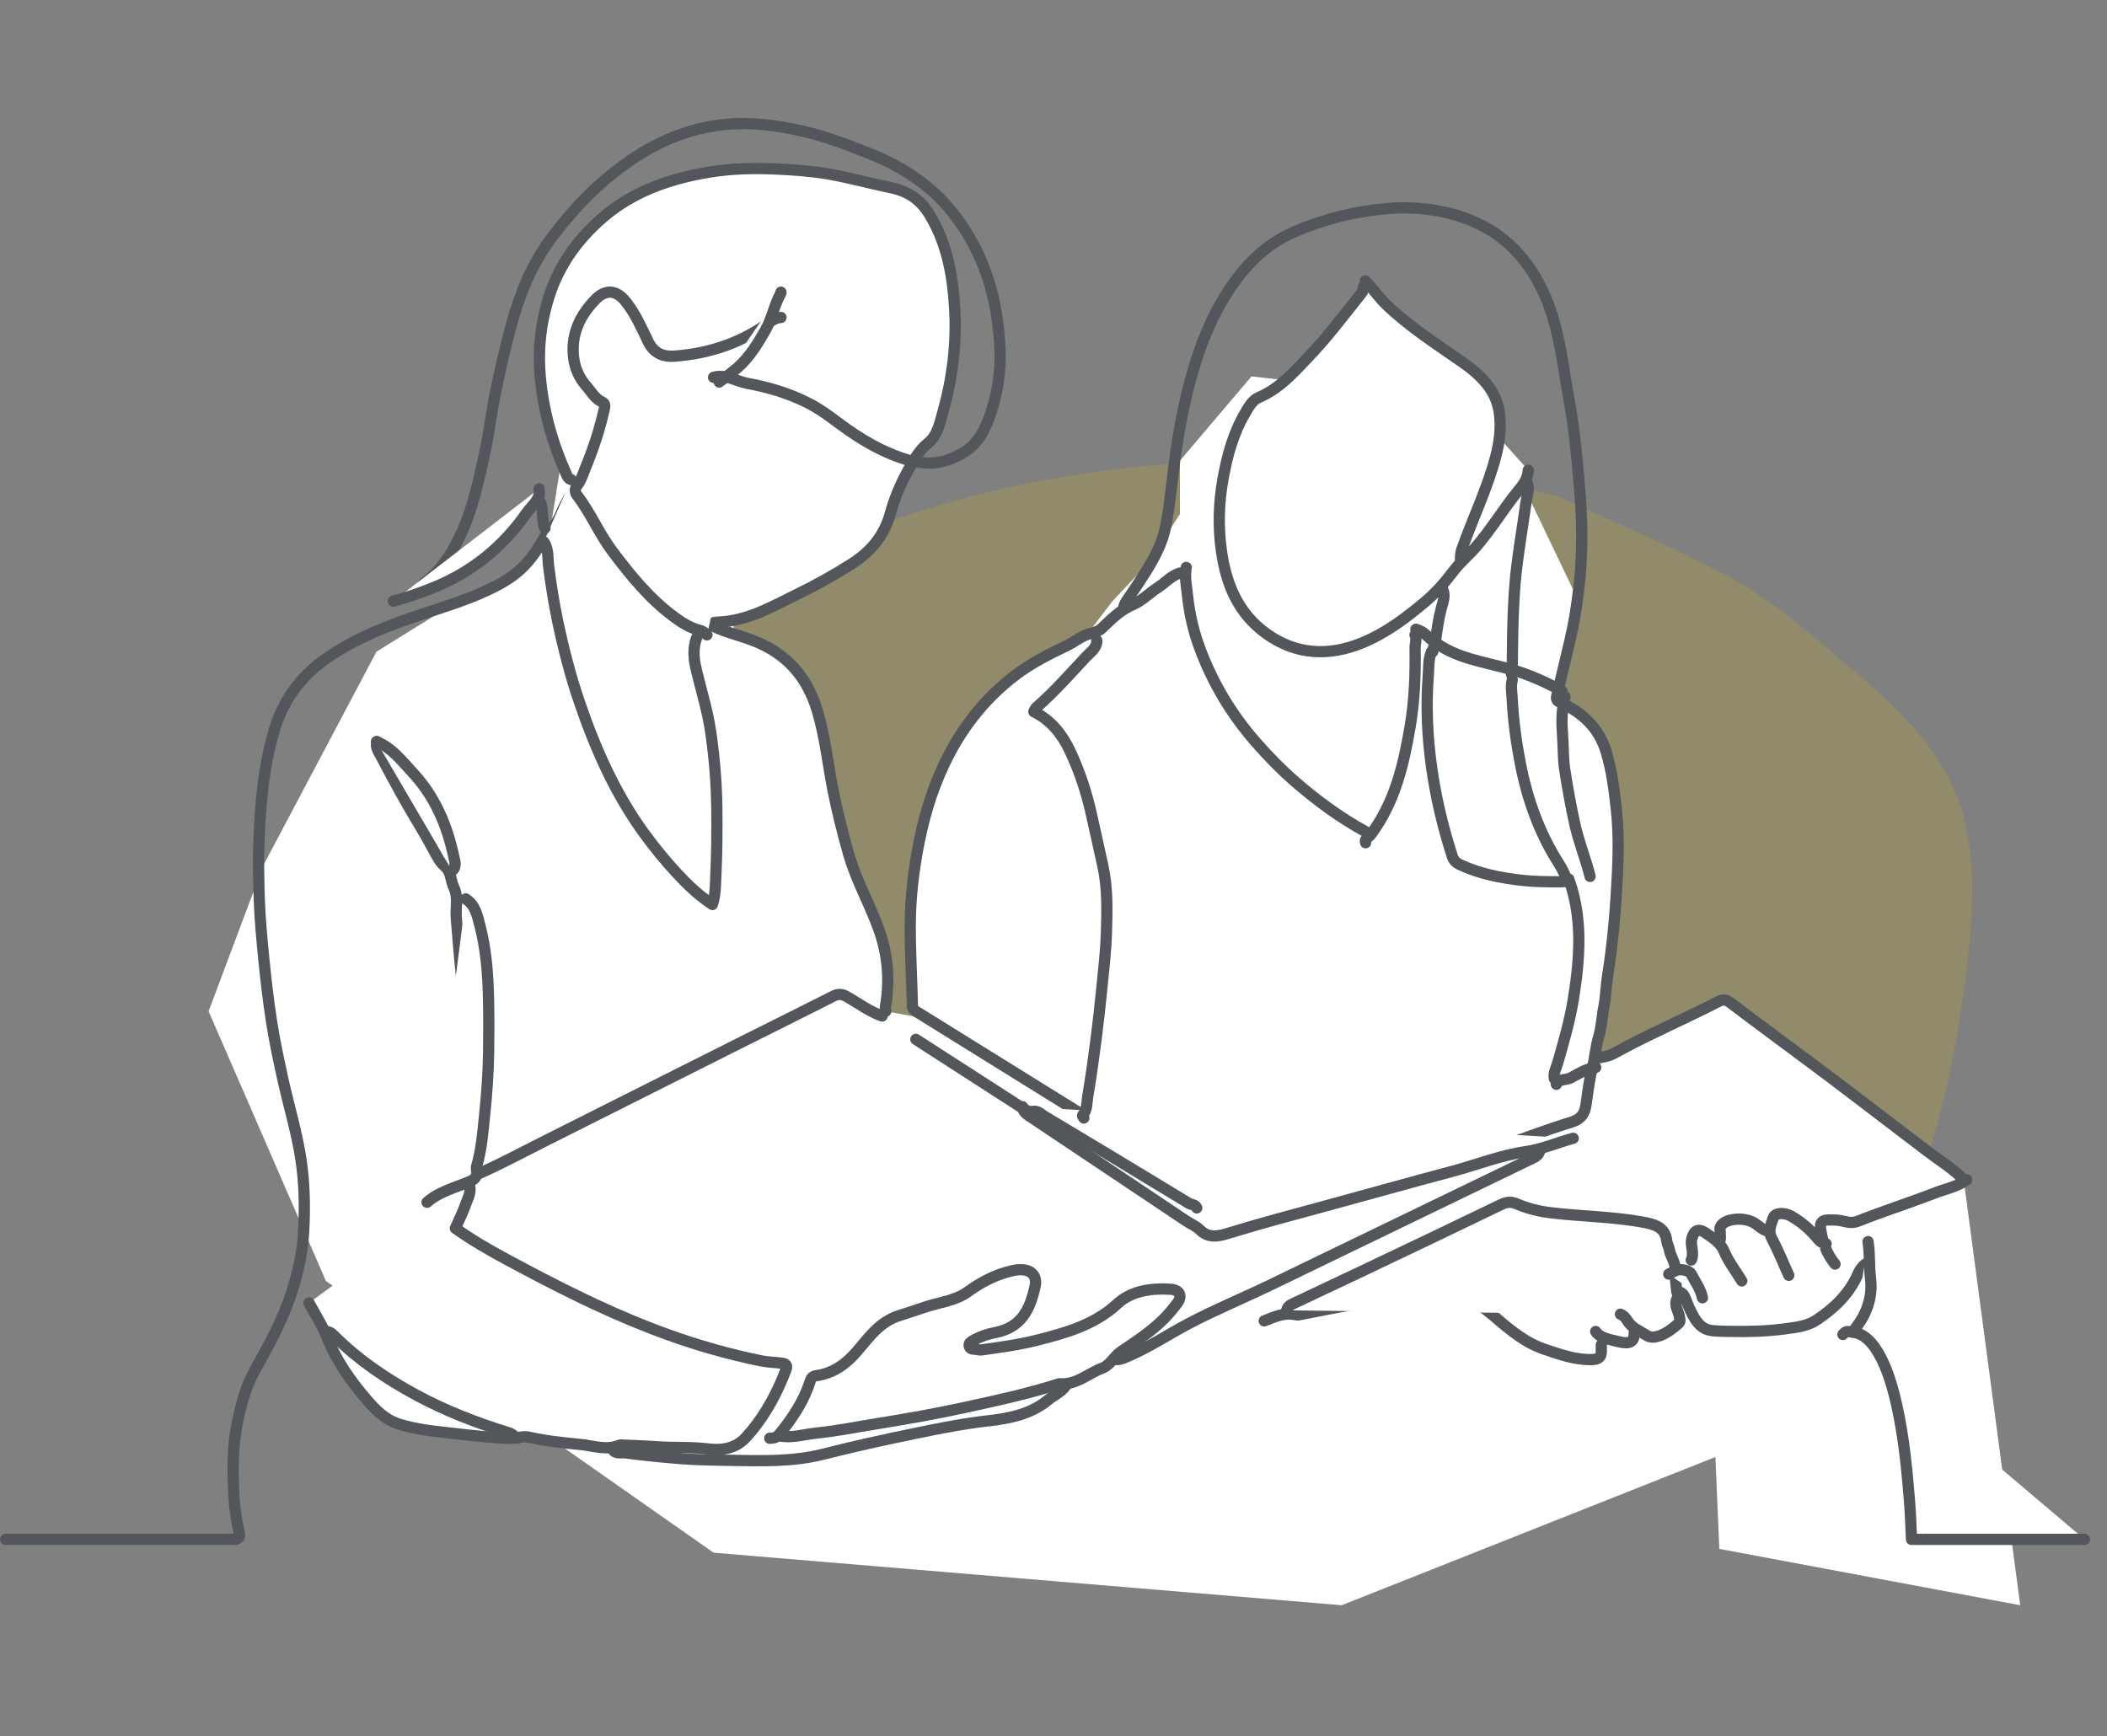
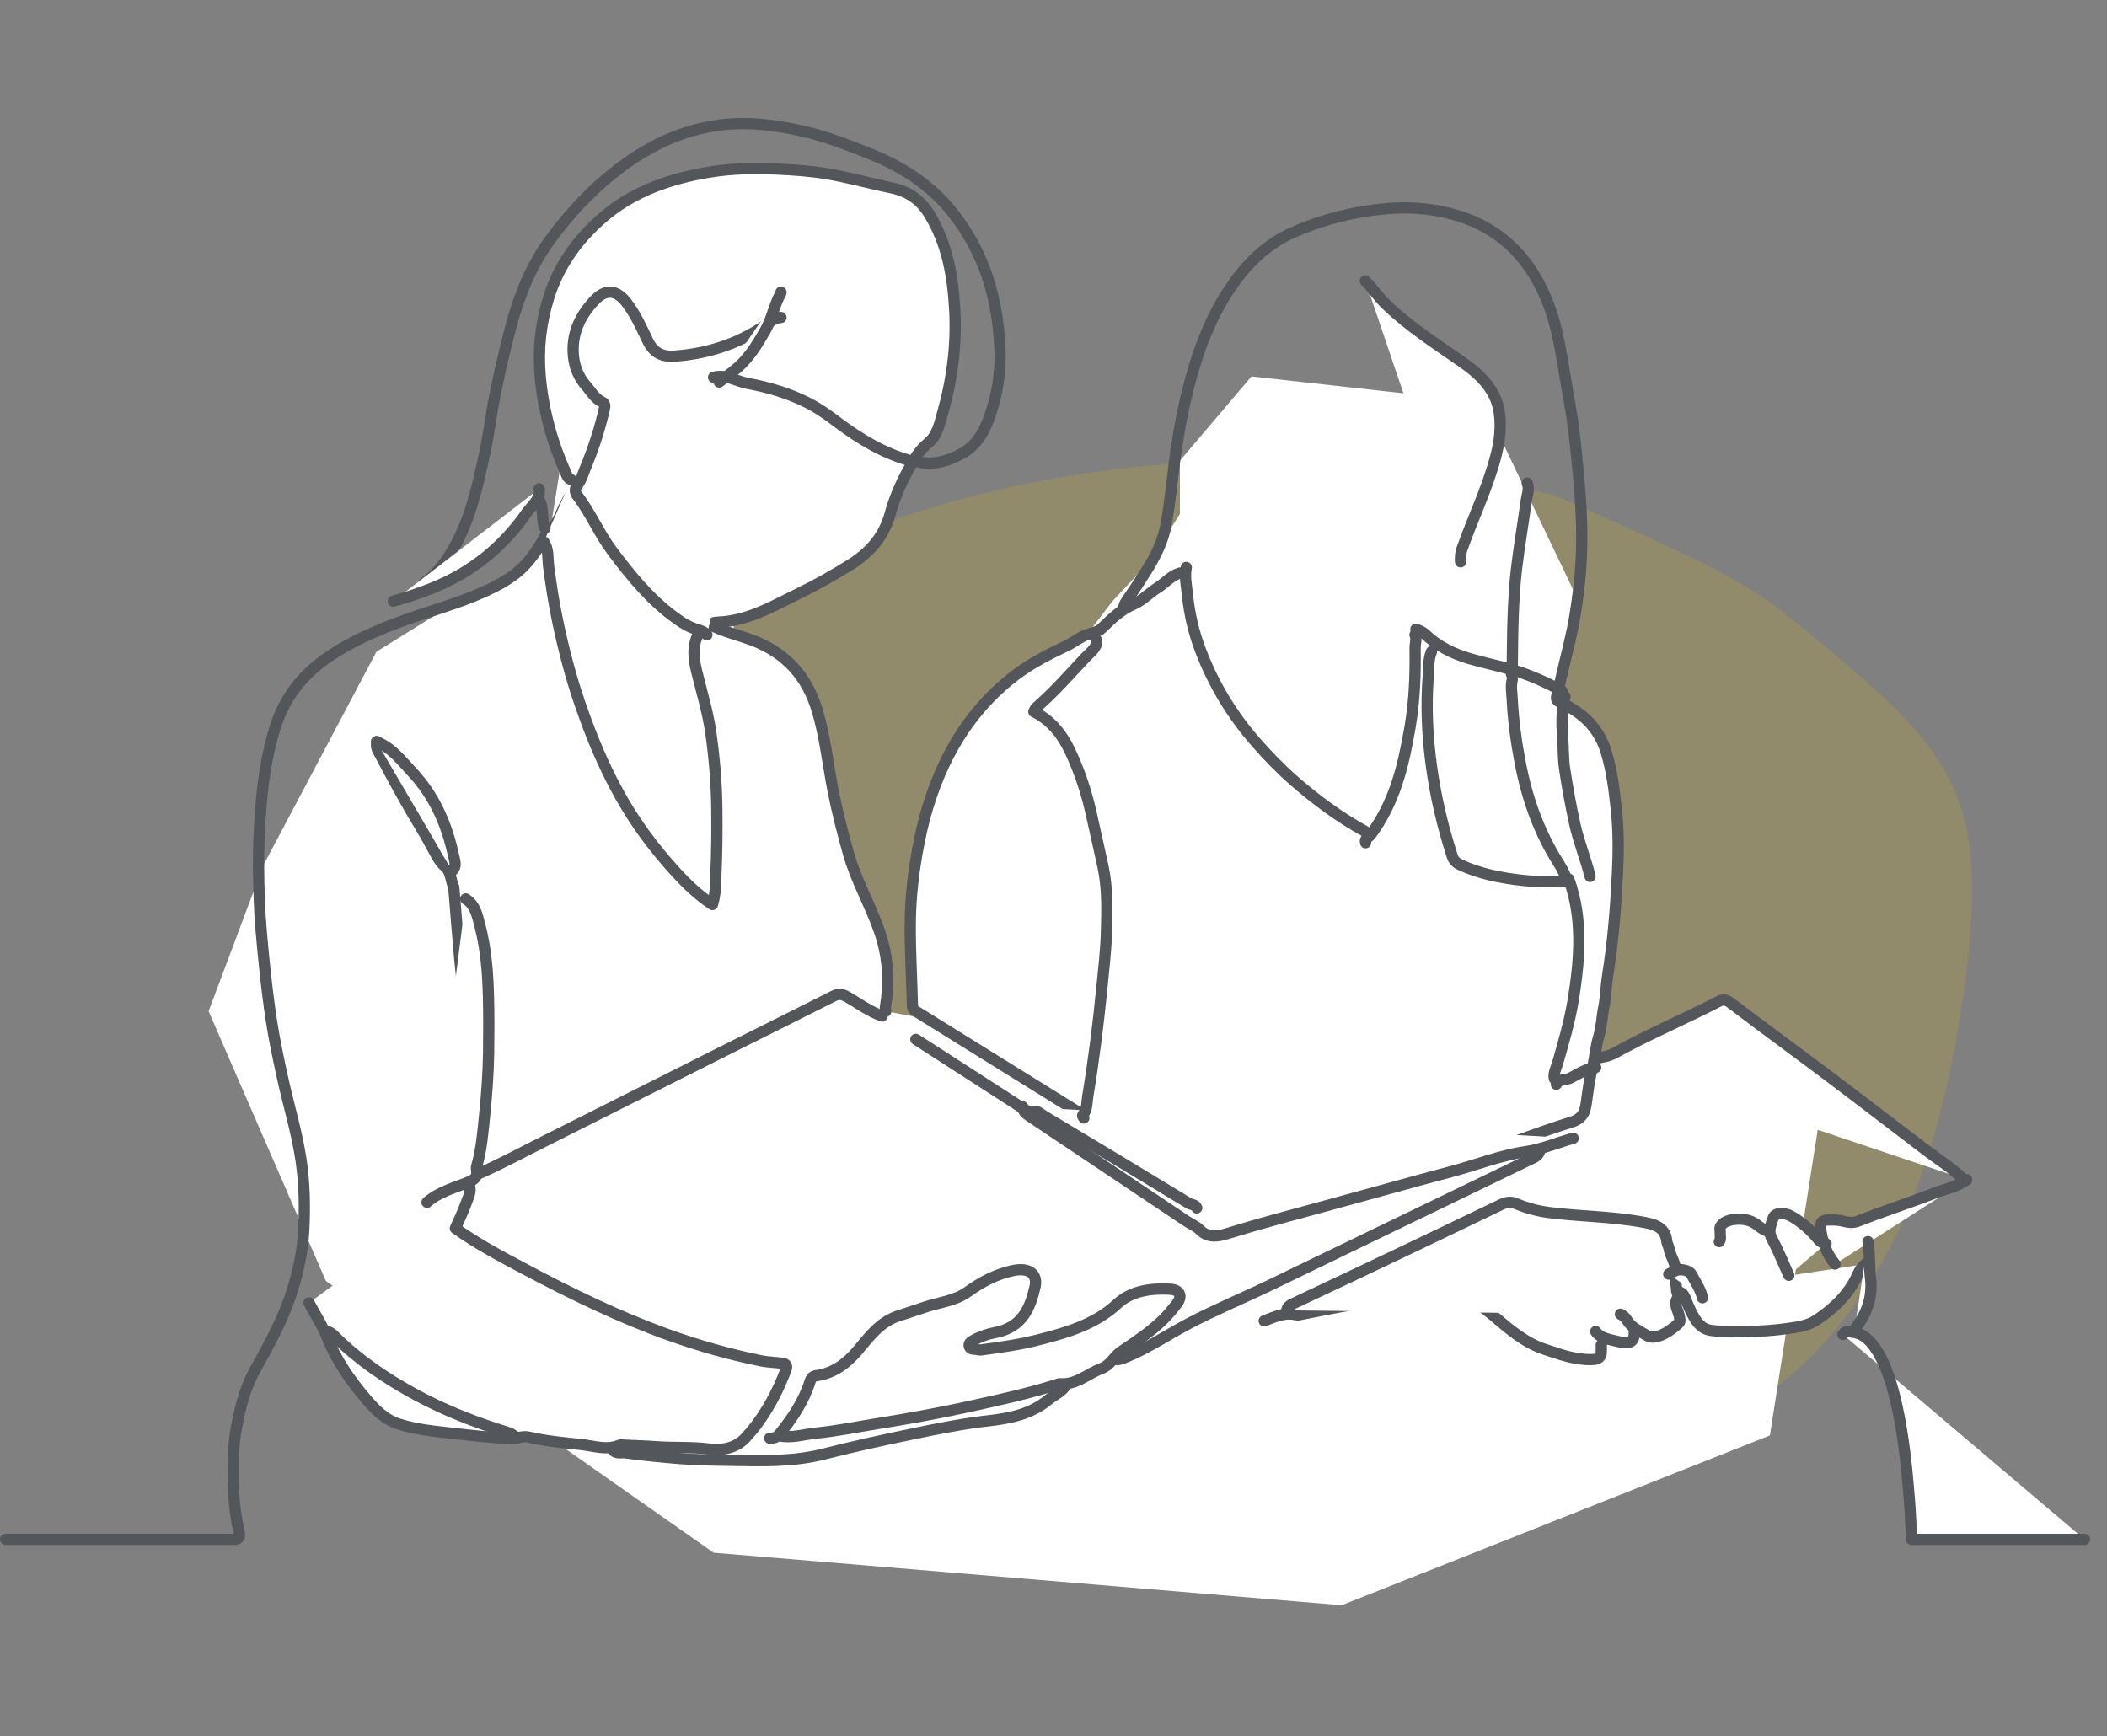
<svg xmlns="http://www.w3.org/2000/svg" width="375px" height="309px" viewBox="0 0 375 309" version="1.1">
  <rect x="0" y="0" width="375" height="309" fill="#808080" stroke="none" />
  <title>Group 34</title>
  <g id="Page-1" stroke="none" stroke-width="1" fill="none" fill-rule="evenodd">
    <g id="Impact-Design" transform="translate(-1026, -3012)">
      <g id="Group-34" transform="translate(1027, 3012)">
        <g id="Group-31" transform="translate(0, 22)">
          <g id="Group-20">
            <path d="M130.964,82.591 C93.143,103.607 83.609,161.747 105.773,189.797 C136.749,229 204.238,244.09 262.566,241.77 C326.773,239.216 343.397,195.463 348.954,151 C352.75,120.629 346.459,112.162 326.005,94.895 C310.333,81.665 310.333,81.665 275.952,66.238 C227.235,54.677 174.023,58.663 130.964,82.591 Z" id="Fill-1-Copy" fill-opacity="0.165" fill="#F1C400" />
-             <polygon id="Path-8" fill="#FFFFFF" points="319 172 348.5 188 358.554 263.724 305 253.694 302 183" />
            <g id="Group-12">
              <polygon id="Path-7" fill="#FFFFFF" points="98.669 61.5 96.5 75 91 81 80.5 85 66 94 45.884 132 36.125 158 57 206 126 254.37 237.79 263.724 314 233.5 323 176 290 165 282 168 286.5 147.61 286.5 121.5 284 110 278 104 277 98 279 83 263 49.584 221.737 45 209 60 209 61.5 209 69.5 203.582 78 197 85 193.184 90 183 95.5 176.371 102 168.061 112.009 162 128 162 159 156.642 158 157 150 139.5 104 129.84 92 125 49.584" />
              <g id="Group-93" stroke="#53565A" stroke-linecap="round" stroke-linejoin="round" stroke-width="2">
                <path d="M101,66 C100.229,66.275 100.099,66.959 99.752,67.537 C98.744,69.213 98.46,71.29 96.553,72.477 C96.47,72.529 96.446,72.659 96.395,72.753 C93.247,78.59 90.909,80.761 84.884,83.446 C81.361,85.016 77.645,86.142 73.977,87.365 C68.299,89.257 62.799,91.389 57.84,94.666 C52.746,98.032 49.494,102.344 47.834,107.911 C45.918,114.344 45.352,120.873 45.092,127.481 C44.953,131.004 45.027,134.518 45.144,138.033 C45.268,141.748 45.631,145.448 46,149.153 C46.35,152.678 46.773,156.196 47.308,159.696 C47.827,163.091 48.55,166.464 49.285,169.827 C50.342,174.661 51.802,179.408 52.553,184.314 C53.199,188.541 53.271,192.761 53.061,196.981 C52.876,200.698 52.078,204.374 50.938,207.951 C49.38,212.838 46.883,217.369 44.37,221.89 C42.602,225.071 41.766,228.505 41.099,232.009 C40.395,235.71 40.44,239.422 40.571,243.128 C40.662,245.717 41.007,248.315 41.59,250.869 C41.762,251.622 41.423,252.047 40.523,251.996 C40.217,251.978 39.909,251.993 39.602,251.993 L0,251.993" id="Stroke-1" />
                <path d="M210.966,193 C211.847,191.624 212.201,190.034 213.378,188.75 C215.581,186.346 218.423,185.187 221.668,184.858 C227.441,184.273 233.185,184.942 238.939,185.366 C243.713,185.718 248.507,186.001 253.304,185.675 C256.89,185.432 260.256,184.336 263.53,183.109 C268.552,181.224 273.574,179.321 278.704,177.723 C281.032,176.997 281.167,175.447 281.391,173.845 C281.659,171.923 281.914,169.916 282.393,168.122 C282.885,166.286 282.968,164.393 283.522,162.573 C284.048,160.846 284.094,159.008 284.451,157.229 C284.812,155.424 284.818,153.563 285.11,151.745 C286.089,145.672 286.576,139.554 286.874,133.435 C287.058,129.646 287.081,125.835 286.668,122.028 C286.291,118.554 285.873,115.126 284.835,111.741 C283.567,107.607 280.734,104.872 276.687,103.028 C276.14,102.779 275.917,102.495 276.065,101.893 C276.859,98.66 277.59,95.415 278.377,92.181 C279.101,89.206 279.573,86.205 279.944,83.172 C280.438,79.138 280.598,75.101 280.486,71.059 C280.381,67.248 280.026,63.449 279.654,59.648 C279.319,56.209 278.934,52.765 278.3,49.385 C277.137,43.194 276.619,36.861 274.095,30.927 C270.946,23.526 265.639,18.199 257.122,16.015 C253.376,15.054 249.548,14.803 245.661,15.145 C239.948,15.647 234.482,17.044 229.328,19.28 C224.111,21.544 220.445,25.399 217.518,29.931 C214.361,34.822 212.354,40.136 210.885,45.588 C209.766,49.739 208.93,53.97 208.308,58.237 C207.658,62.694 207.327,67.19 206.485,71.614 C205.942,74.47 204.582,77.122 203.009,79.643 C201.881,81.45 200.696,83.228 199.488,84.99 C199.116,85.534 198.904,86.058 199.043,86.689" id="Stroke-3" />
                <path d="M162.022,60.132 C165.024,60.908 167.764,60.091 170.251,58.695 C173.216,57.03 174.487,54.152 175.42,51.279 C176.585,47.693 177.128,43.961 176.975,40.21 C176.616,31.425 174.336,23.193 168.615,15.923 C164.735,10.992 159.606,7.648 153.617,5.276 C149.779,3.756 145.935,2.261 141.854,1.338 C136.555,0.14 131.287,-0.484 125.796,0.454 C119.05,1.606 113.484,4.608 108.37,8.624 C103.981,12.072 100.327,16.081 97.085,20.431 C93.522,25.212 91.414,30.577 89.922,36.146 C88.877,40.046 87.983,43.983 87.172,47.93 C86.445,51.464 86.05,55.057 85.285,58.583 C84.027,64.39 82.787,70.232 79.775,75.546 C78.603,77.615 77.188,79.598 75.236,81.185 C74.647,81.664 73.928,82.118 74.006,83" id="Stroke-5" />
                <path d="M95.788,74.445 C96.681,75.79 96.457,77.353 96.643,78.801 C97.067,82.091 97.575,85.373 98.261,88.612 C99.294,93.487 100.529,98.331 102.16,103.077 C104.978,111.279 108.448,119.198 113.682,126.385 C115.464,128.831 117.375,131.165 119.446,133.407 C121.324,135.44 123.304,137.343 125.795,139 C126.369,137.236 126.325,135.495 126.404,133.811 C126.59,129.887 126.623,125.953 126.581,122.023 C126.531,117.47 126.159,112.925 125.511,108.413 C124.979,104.708 123.867,101.102 122.98,97.458 C122.568,95.761 122.3,94.064 122.751,92.258 C123.278,90.147 124.976,88.808 126.757,88.739 C132.122,88.528 136.396,85.964 140.838,83.798 C144.143,82.187 147.362,80.402 150.472,78.433 C154.069,76.155 156.376,73.292 157.449,69.401 C158.184,66.736 159.28,64.143 160.634,61.69 C161.587,59.962 162.506,58.222 164.191,56.848 C165.85,55.495 166.253,53.348 166.796,51.421 C168.494,45.4 169.27,39.257 168.916,33.043 C168.582,27.182 167.622,21.443 164.429,16.18 C162.854,13.584 160.673,12.046 157.567,11.411 C153.806,10.641 150.105,9.597 146.322,8.948 C143.333,8.435 140.266,8.229 137.223,8.087 C133.218,7.9 129.194,7.985 125.237,8.639 C118.159,9.809 111.622,12.093 106.25,16.751 C101.69,20.705 98.422,25.34 96.672,30.929 C95.227,35.544 94.72,40.18 95.146,44.974 C95.679,50.972 97.252,56.697 99.725,62.238 C99.932,62.7 100.062,63.176 100.645,63.357" id="Stroke-7" fill="#FFFFFF" />
                <path d="M327,215.533 C327.595,214.685 328.243,215.086 328.853,215.154 C330.675,215.358 332.351,216.855 333.832,219.787 C335.705,223.495 336.847,228.59 337.7,234.26 C338.232,237.797 338.542,241.5 338.85,245.197 C339.032,247.382 339.089,249.643 339.208,252 L370,252" id="Stroke-9" fill="#FFFFFF" />
                <path d="M209,80 C207.416,80.469 206.418,81.735 205.099,82.568 C203.585,83.524 202.308,84.904 200.686,85.597 C198.406,86.569 196.817,88.183 195.158,89.78 C194.39,90.52 193.412,90.634 192.459,90.96 C191.214,91.386 190.167,92.297 188.966,92.871 C185.698,94.432 182.49,96.042 179.619,98.244 C174.67,102.04 170.895,106.683 168.061,112.009 C165.394,117.02 163.687,122.333 162.586,127.852 C161.595,132.826 161.009,137.826 161,142.867 C160.992,147.587 161.286,152.306 161.392,157.027 C161.404,157.557 161.669,157.792 162.024,158.012 C171.606,163.966 181.195,169.909 190.771,175.87 C190.991,176.007 191.177,175.971 191.383,176" id="Stroke-11" fill="#FFFFFF" />
-                 <path d="M241.69,29 C241.706,29.47 241.572,29.862 241.247,30.267 C238.189,34.072 235.279,37.994 231.877,41.54 C229.287,44.239 226.803,47.123 223.079,48.724 C221.845,49.255 221.253,50.43 220.625,51.496 C218.438,55.212 217.384,59.242 216.645,63.37 C215.897,67.553 215.792,71.753 216.37,75.943 C217.173,81.758 219.236,87.141 224.475,90.854 C229.641,94.515 235.4,94.895 241.389,92.442 C245.644,90.698 249.15,88.04 252.553,85.193 C254.542,83.529 256.152,81.687 257.684,79.653 C258.874,78.074 260.541,76.713 261.879,75.135 C264.271,72.316 266.208,69.233 268.431,66.322 C269.329,65.146 270.434,64.107 270.842,62.671 C270.932,62.355 270.949,62.02 271,61.695" id="Stroke-13" fill="#FFFFFF" />
                <path d="M181,175 C181.062,176.013 181.927,176.455 182.679,176.959 C191.82,183.083 200.965,189.202 210.113,195.317 C210.91,195.851 211.868,196.235 212.522,196.884 C214.01,198.358 215.631,198.129 217.43,197.574 C223.129,195.814 228.909,194.285 234.669,192.719 C242.284,190.65 249.878,188.51 257.507,186.48 C261.844,185.326 266.074,183.635 270.491,182.995 C273.537,182.553 276.161,181.372 279,180.606" id="Stroke-15" fill="#FFFFFF" />
                <path d="M189,224 C188.404,225.6 186.727,226.205 185.506,227.211 C182.511,229.677 178.798,230.459 174.947,230.89 C170.517,231.386 166.152,232.253 161.804,233.152 C156.39,234.271 150.984,235.445 145.638,236.812 C140.046,238.244 134.389,238.022 128.703,237.93 C125.777,237.883 122.852,237.843 119.94,237.608 C116.709,237.346 113.482,237.025 110.274,236.597 C109.529,236.498 108.498,236.89 108,235.938" id="Stroke-17" fill="#FFFFFF" />
                <path d="M125,89 C127.455,90.367 130.254,90.964 132.88,91.951 C139.162,94.312 142.718,98.674 144.474,104.547 C145.864,109.194 146.333,113.974 147.263,118.687 C148.011,122.486 148.974,126.258 150.032,129.997 C151.382,134.774 153.947,139.161 155.563,143.86 C157.077,148.265 157.361,152.744 156.573,157.294 C156.534,157.521 156.616,157.764 156.642,158" id="Stroke-19" fill="#FFFFFF" />
                <path d="M194.203,92 C194.255,93.333 193.077,94.076 192.271,94.936 C189.396,98.005 186.633,101.165 183.41,103.968 C183.25,104.107 183.192,104.337 183,104.679 C186.116,106.223 188.05,108.76 189.392,111.578 C191.134,115.233 192.388,119.053 193.25,122.96 C193.934,126.057 194.642,129.15 195.311,132.249 C196.154,136.161 196.036,140.123 195.916,144.069 C195.82,147.216 195.457,150.358 195.145,153.497 C194.82,156.785 194.455,160.07 194.032,163.348 C193.608,166.637 193.14,169.923 192.587,173.197 C192.403,174.285 192.547,175.466 191.742,176.438 C191.551,176.67 191.859,176.81 191.899,177" id="Stroke-21" fill="#FFFFFF" />
                <path d="M273,183 C272.715,183.846 271.921,184.079 271.157,184.448 C255.799,191.856 240.467,199.31 225.109,206.718 C220.249,209.062 215.226,211.132 210.473,213.643 C206.849,215.558 203.457,217.849 199.635,219.465 C198.767,219.832 197.964,220.197 197,219.877" id="Stroke-23" fill="#FFFFFF" />
                <path d="M138,34.507 C137.314,34.562 136.732,34.782 136.173,35.198 C131.175,38.925 125.436,40.92 119.066,41.39 C116.818,41.556 115.3,40.754 114.329,38.74 C113.188,36.374 112.14,33.964 110.472,31.811 C108.458,29.213 106.498,29.755 104.993,31.286 C102.15,34.177 100.636,37.579 101.075,41.53 C101.284,43.415 102.032,45.234 103.347,46.707 C104.227,47.694 104.835,48.937 106.182,49.562 C106.783,49.841 106.653,50.371 106.521,50.954 C105.712,54.508 104.571,57.963 103.167,61.35 C102.728,62.411 102.442,63.514 101.675,64.46 C101.313,64.906 101.315,65.654 101.669,66.112 C104.115,69.264 105.589,72.933 107.987,76.118 C111.23,80.424 114.602,84.611 119.083,87.889 C120.391,88.846 121.788,89.741 123.454,90.173 C123.972,90.307 124.478,90.565 124.822,91" id="Stroke-25" fill="#FFFFFF" />
                <path d="M156,158.847 C153.722,158.034 151.828,156.608 149.783,155.433 C148.875,154.911 148.231,154.849 147.315,155.313 C141.7,158.158 136.057,160.954 130.428,163.775 C125.198,166.396 119.974,169.028 114.748,171.657 C108.406,174.847 102.069,178.047 95.719,181.225 C91.826,183.173 88.009,185.253 84,187" id="Stroke-27" fill="#FFFFFF" />
                <path d="M137.682,233.572 C139.921,234.038 142.079,233.304 144.253,233.086 C147.847,232.726 151.398,232.003 154.967,231.43 C160.349,230.565 165.711,229.617 171.034,228.453 C176.591,227.238 182.146,226.036 187.548,224.293 C190.54,224.578 192.555,222.511 195.045,221.586 C196.633,220.997 197.234,219.445 198.546,218.564 C201.105,216.844 203.686,215.129 205.889,213.003 C206.843,212.083 207.693,211.056 208.489,210.009 C209.49,208.695 208.985,207.573 207.278,207.472 C203.817,207.268 200.34,207.775 197.856,210.075 C193.783,213.848 188.664,215.263 183.417,216.583 C180.203,217.392 176.911,217.821 173.626,218.285 C173.285,218.333 172.916,218.174 172.557,218.162 C172.078,218.146 171.605,218.098 171.5,217.582 C171.392,217.057 171.804,216.821 172.245,216.575 C173.443,215.903 174.773,215.447 176.085,215.201 C180.943,214.292 182.358,210.815 183.221,207.013 C183.697,204.916 182.299,203.515 179.286,204.157 C176.225,204.809 173.63,206.221 171.157,207.991 C169.035,209.509 166.311,209.795 163.84,210.592 C162.255,211.104 160.687,211.663 159.096,212.155 C155.609,213.233 153.723,215.952 151.599,218.439 C149.687,220.678 147.426,222.428 144.26,222.867 C143.643,222.952 143.352,223.317 143.18,223.863 C142.081,227.374 140.054,230.415 137.7,233.298 C137.226,233.88 136.68,234.007 136,234" id="Stroke-29" fill="#FFFFFF" />
                <path d="M253.77,94 C253.19,95.362 253.315,96.826 253.206,98.226 C252.782,103.675 253.031,109.129 253.79,114.546 C254.545,119.933 255.795,125.237 257.487,130.446 C257.684,131.052 258.073,131.538 258.833,131.895 C262.337,133.541 266.076,134.264 269.941,134.699 C272.049,134.936 274.15,134.947 276.26,134.954 C276.89,134.955 277.544,135.054 278.202,134.462 C278.94,136.478 279.375,138.372 279.648,140.303 C280.392,145.542 279.85,150.745 279.01,155.923 C278.391,159.73 277.312,163.46 276.239,167.18 C275.969,168.115 275.432,168.985 275.643,170" id="Stroke-31" fill="#FFFFFF" />
                <path d="M82.556,189 C82.909,190.183 82.284,191.236 81.909,192.294 C81.395,193.746 80.693,195.145 80.044,196.631 C83.931,199.412 88.237,201.689 92.515,203.957 C100.703,208.299 109.048,212.391 117.928,215.58 C123.294,217.506 128.766,219.067 134.396,220.212 C135.634,220.464 136.929,220.489 138.194,220.647 C138.924,220.738 139.152,221.079 138.903,221.745 C137.455,225.62 135.535,229.283 132.844,232.612 C132.585,232.933 132.279,233.225 132.02,233.545 C130.316,235.643 127.882,236.255 125.081,235.909 C121.989,235.528 118.868,235.733 115.767,235.508 C113.858,235.369 111.94,235.314 110.026,235.225 C109.768,235.214 109.468,235.147 109.256,235.236 C106.892,236.224 104.595,235.323 102.265,235.101 C99.189,234.809 96.114,234.483 93.121,233.808 C91.985,233.551 91.065,234.05 90.004,234.026 C86.461,233.942 82.958,233.497 79.459,233.112 C76.328,232.769 73.162,232.452 70.136,231.522 C67.511,230.714 65.841,228.958 64.245,227.106 C61.324,223.714 58.805,220.055 57.226,216.063 C56.362,213.876 55.078,211.958 54,209.911" id="Stroke-33" fill="#FFFFFF" />
                <path d="M283.994,217.381 C283.994,217.737 283.981,218.094 283.997,218.449 C284.047,219.523 283.534,219.947 282.452,219.99 C279.452,220.11 276.738,219.106 273.956,218.183 C270.492,217.034 267.843,214.793 265.173,212.505 C262.982,210.627 260.66,208.956 257.779,208.217 C256.645,207.926 255.485,207.968 254.387,208.11 C249.493,208.741 244.607,209.447 239.734,210.229 C236.531,210.742 233.357,211.432 230.169,212.037 C230.02,212.066 229.853,212.072 229.708,212.036 C227.638,211.533 225.835,212.399 224,213.109" id="Stroke-35" fill="#FFFFFF" />
                <path d="M242,28 C243.348,29.379 244.396,30.957 245.811,32.307 C249.853,36.163 254.611,39.231 259.246,42.451 C262.503,44.714 265.227,47.395 265.819,51.286 C266.23,53.991 265.904,56.635 265.205,59.291 C263.724,64.914 261.15,70.213 259.203,75.697 C258.912,76.516 258.919,77.223 258.946,78" id="Stroke-37" fill="#FFFFFF" />
-                 <path d="M66.118,110 C65.729,110.973 66.395,111.807 66.771,112.524 C69.032,116.838 71.368,121.119 73.908,125.297 C74.92,126.962 75.818,128.69 76.767,130.389 C77.156,131.084 77.574,131.706 78.23,132.269 C79.31,133.193 79.177,134.715 79.758,135.916 C80.619,137.692 80.051,139.594 80.216,141.434 C80.509,144.691 80.708,147.953 81.087,151.207 C81.432,154.165 81.544,157.149 81.709,160.124 C81.849,162.624 82.046,165.13 81.99,167.628 C81.878,172.741 81.524,177.843 79.91,182.777 C79.287,184.681 78.681,186.605 77.506,188.294 C77.129,188.835 76.931,189.366 77.067,190" id="Stroke-39" fill="#FFFFFF" />
+                 <path d="M66.118,110 C65.729,110.973 66.395,111.807 66.771,112.524 C69.032,116.838 71.368,121.119 73.908,125.297 C74.92,126.962 75.818,128.69 76.767,130.389 C77.156,131.084 77.574,131.706 78.23,132.269 C79.31,133.193 79.177,134.715 79.758,135.916 C80.509,144.691 80.708,147.953 81.087,151.207 C81.432,154.165 81.544,157.149 81.709,160.124 C81.849,162.624 82.046,165.13 81.99,167.628 C81.878,172.741 81.524,177.843 79.91,182.777 C79.287,184.681 78.681,186.605 77.506,188.294 C77.129,188.835 76.931,189.366 77.067,190" id="Stroke-39" fill="#FFFFFF" />
                <path d="M210.131,79 C209.799,80.678 210.184,82.358 210.353,84 C210.688,87.258 211.437,90.487 212.61,93.595 C214.887,99.623 218.166,105.16 222.572,110.169 C224.707,112.598 226.963,114.93 229.415,117.064 C233.263,120.414 237.406,123.48 242,126" id="Stroke-41" fill="#FFFFFF" />
                <path d="M81.884,138 C83.599,139.084 83.938,140.94 84.374,142.585 C85.502,146.83 85.838,151.191 85.943,155.571 C86.021,158.811 86.01,162.046 85.964,165.286 C85.912,169.014 85.641,172.729 85.26,176.422 C84.946,179.48 84.715,182.58 83.84,185.574 C83.763,185.839 83.787,186.15 83.838,186.427 C84.016,187.4 83.472,187.924 82.633,188.286 C80.027,189.408 77.175,190.07 75,192" id="Stroke-43" fill="#FFFFFF" />
                <path d="M284,166.16 C285.537,166.07 286.781,165.2 288.028,164.536 C293.549,161.596 299.316,159.124 304.87,156.254 C305.603,155.875 306.199,155.892 306.997,156.499 C312.747,160.874 318.6,165.126 324.374,169.473 C330.308,173.939 336.182,178.479 342.099,182.965 C344.219,184.573 346.52,185.966 348.393,187.861 C348.588,188.058 348.795,187.971 349,188" id="Stroke-45" fill="#FFFFFF" />
                <path d="M287.402,211.926 C287.966,212.155 288.353,212.583 288.616,213.039 C289.366,214.335 290.8,214.873 292.015,215.66 C292.766,216.147 293.575,216.041 294.319,215.777 C295.643,215.309 296.709,214.48 297.718,213.589 C298.17,213.189 297.961,212.794 297.887,212.337 C297.705,211.196 296.723,210.099 297.676,208.862 C297.834,208.656 297.446,208.152 297.416,207.779 C297.316,206.538 297.098,205.321 297.176,204.045 C297.253,202.797 296.292,201.632 296.08,200.33 C296.02,199.956 295.676,199.271 295.645,198.929 C295.406,196.323 293.312,195.875 291.095,195.481 C285.708,194.522 280.202,194.521 274.781,193.835 C272.74,193.576 270.79,193.069 268.946,192.282 C267.924,191.847 267.145,191.934 266.15,192.416 C258.072,196.33 249.959,200.186 241.849,204.046 C237.754,205.996 233.638,207.91 229.544,209.86 C228.891,210.171 228.139,210.438 228,211.235" id="Stroke-47" fill="#FFFFFF" />
                <path d="M268.153,99 C267.849,100.138 268.082,101.273 268.138,102.415 C268.329,106.288 268.857,110.133 269.598,113.934 C270.815,120.185 272.919,126.194 276.451,131.72 C277.119,132.766 277.611,133.857 278,135" id="Stroke-49" fill="#FFFFFF" />
                <path d="M331,203 C330.369,203.47 329.961,204.107 329.649,204.821 C328.095,208.372 325.394,210.909 322.276,212.978 C320.657,214.053 318.657,214.261 316.749,214.521 C313.465,214.97 310.159,215.042 306.85,214.982 C305.75,214.961 304.639,214.965 303.552,214.816 C301.879,214.586 300.976,213.394 300.224,211.966 C299.778,211.119 299.387,210.258 299.064,209.367 C298.849,208.776 298.623,208.247 298,208.007" id="Stroke-51" fill="#FFFFFF" />
                <path d="M250.836,91 C251.199,91.765 250.844,92.531 250.855,93.294 C250.923,97.996 250.769,102.693 249.971,107.347 C248.817,114.063 247.327,120.703 242.948,126.596 C242.637,127.014 241.792,127.294 242.047,128" id="Stroke-53" fill="#FFFFFF" />
                <path d="M270.808,64 C271.265,65.052 270.781,66.072 270.643,67.089 C270.094,71.122 269.4,75.137 268.913,79.176 C268.577,81.971 268.425,84.791 268.313,87.604 C268.187,90.786 268.201,93.973 268.142,97.157 C268.137,97.439 268.049,97.719 268,98" id="Stroke-55" fill="#FFFFFF" />
                <path d="M277.542,102 C276.878,104.365 276.942,106.787 277.119,109.17 C277.262,111.092 277.188,113.017 277.484,114.948 C277.981,118.2 278.564,121.429 279.273,124.65 C279.971,127.819 281.218,130.855 282,134" id="Stroke-57" fill="#FFFFFF" />
                <path d="M57,215 C57.789,214.995 58.221,215.513 58.672,215.961 C62.875,220.127 67.813,223.464 73.16,226.348 C78.319,229.131 83.812,231.258 89.488,233.009 C90.177,233.222 90.532,233.63 91,234" id="Stroke-59" fill="#FFFFFF" />
                <path d="M126,45.159 C128.192,44.546 130.051,45.88 132.07,46.247 C135.766,46.92 139.377,47.994 142.763,49.704 C144.723,50.693 146.491,51.983 148.217,53.278 C152.129,56.211 156.254,58.663 161,60" id="Stroke-61" fill="#FFFFFF" />
                <path d="M162,163 C168.179,166.981 174.359,170.959 180.532,174.948 C181.265,175.421 181.925,175.964 182.929,175.811 C183.726,175.69 184.27,176.322 184.855,176.672 C193.447,181.805 202.016,186.972 210.564,192.171 C211.037,192.458 211.754,192.373 212,193" id="Stroke-63" fill="#FFFFFF" />
                <path d="M349,188 C347.351,189.248 345.254,189.61 343.36,190.346 C338.852,192.097 334.215,193.564 329.726,195.35 C328.527,195.826 327.662,195.477 326.661,195.277 C325.848,195.115 325.037,195.133 324.227,195.16 C323.286,195.19 322.921,195.735 323.014,196.551 C323.28,198.901 324.032,201.089 325.594,203" id="Stroke-65" fill="#FFFFFF" />
                <path d="M66,110 C68.792,111.134 70.411,113.356 72.273,115.328 C76.414,119.714 78.565,124.899 79.751,130.42 C79.924,131.226 80.333,132.212 79.468,133" id="Stroke-67" fill="#FFFFFF" />
                <path d="M94.95,65 C95.31,66.843 93.643,67.963 92.741,69.264 C88.676,75.123 83.176,79.774 76.022,82.638 C73.777,83.536 71.406,84.362 69,85" id="Stroke-69" fill="#FFFFFF" />
                <path d="M137.993,30 C137.993,30.048 138.011,30.107 137.99,30.144 C136.796,32.266 136.402,34.722 135.195,36.829 C133.844,39.192 132.423,41.53 130.36,43.369 C129.301,44.313 128.124,45.128 127,46" id="Stroke-71" fill="#FFFFFF" />
                <path d="M277,101 C274.238,99.462 271.301,98.147 268.341,97.277 C265.797,96.529 263.121,95.996 260.549,95.233 C257.652,94.373 254.928,93.067 252.698,90.924 C252.206,90.452 251.615,90.216 251,90" id="Stroke-73" fill="#FFFFFF" />
                <path d="M314,197.231 C312.496,196.973 311.961,195.973 310.784,195.452 C308.806,194.579 305.797,195.019 305.195,196.351 C305.027,196.724 305.192,197.158 305.164,197.562 C305.131,198.042 305.319,198.534 305,199" id="Stroke-75" fill="#FFFFFF" />
                <path d="M324,199.377 C323.375,199.295 322.958,199.026 322.551,198.53 C321.245,196.937 319.682,195.55 317.827,194.488 C316.541,193.752 314.881,193.847 314.591,194.783 C314.243,195.904 313.615,197.058 314.321,198.385 C315.463,200.533 316.361,202.789 317.362,205" id="Stroke-77" fill="#FFFFFF" />
-                 <path d="M255.81,83 C256.256,84.119 255.813,85.17 255.545,86.175 C255.052,88.029 254.777,89.936 254.525,91.837 C254.422,92.612 254.072,93.248 254,94" id="Stroke-79" fill="#FFFFFF" />
                <path d="M331.473,199 C331.807,201.156 331.64,203.341 331.913,205.525 C332.291,208.541 331.419,211.415 329.64,213.858 C329.378,214.219 329.079,214.529 329,215" id="Stroke-81" fill="#FFFFFF" />
-                 <path d="M309,206 C307.932,204.254 306.641,202.586 305.865,200.74 C305.204,199.168 303.873,198.37 302.578,197.473 C301.289,196.58 300.523,196.983 300.12,198.413 C299.851,199.371 300.25,200.254 300.217,201.179 C300.203,201.582 300.211,201.93 300,202.279" id="Stroke-83" fill="#FFFFFF" />
                <path d="M290,215 C289.765,215.101 289.864,215.264 289.86,215.402 C289.822,216.881 289.027,217.302 287.007,216.795 C285.494,216.416 283.787,216.199 283,215" id="Stroke-85" fill="#FFFFFF" />
                <path d="M283,168 C281.297,168.198 279.933,169.146 278.505,169.877 C277.684,170.297 276.468,169.969 276,171" id="Stroke-87" fill="#FFFFFF" />
                <path d="M95,67 C95.604,68.185 95.505,69.451 95.649,70.686 C95.702,71.143 95.69,71.593 96,72" id="Stroke-89" fill="#FFFFFF" />
                <path d="M296,204.783 C296.422,204.57 296.827,204.333 297.266,204.149 C298.125,203.789 299.659,204.111 300.011,204.789 C300.729,206.174 301.697,207.486 302,209" id="Stroke-91" fill="#FFFFFF" />
              </g>
            </g>
          </g>
        </g>
        <rect id="Rectangle-Copy-2" x="1" y="0" width="373" height="309" />
      </g>
    </g>
  </g>
</svg>